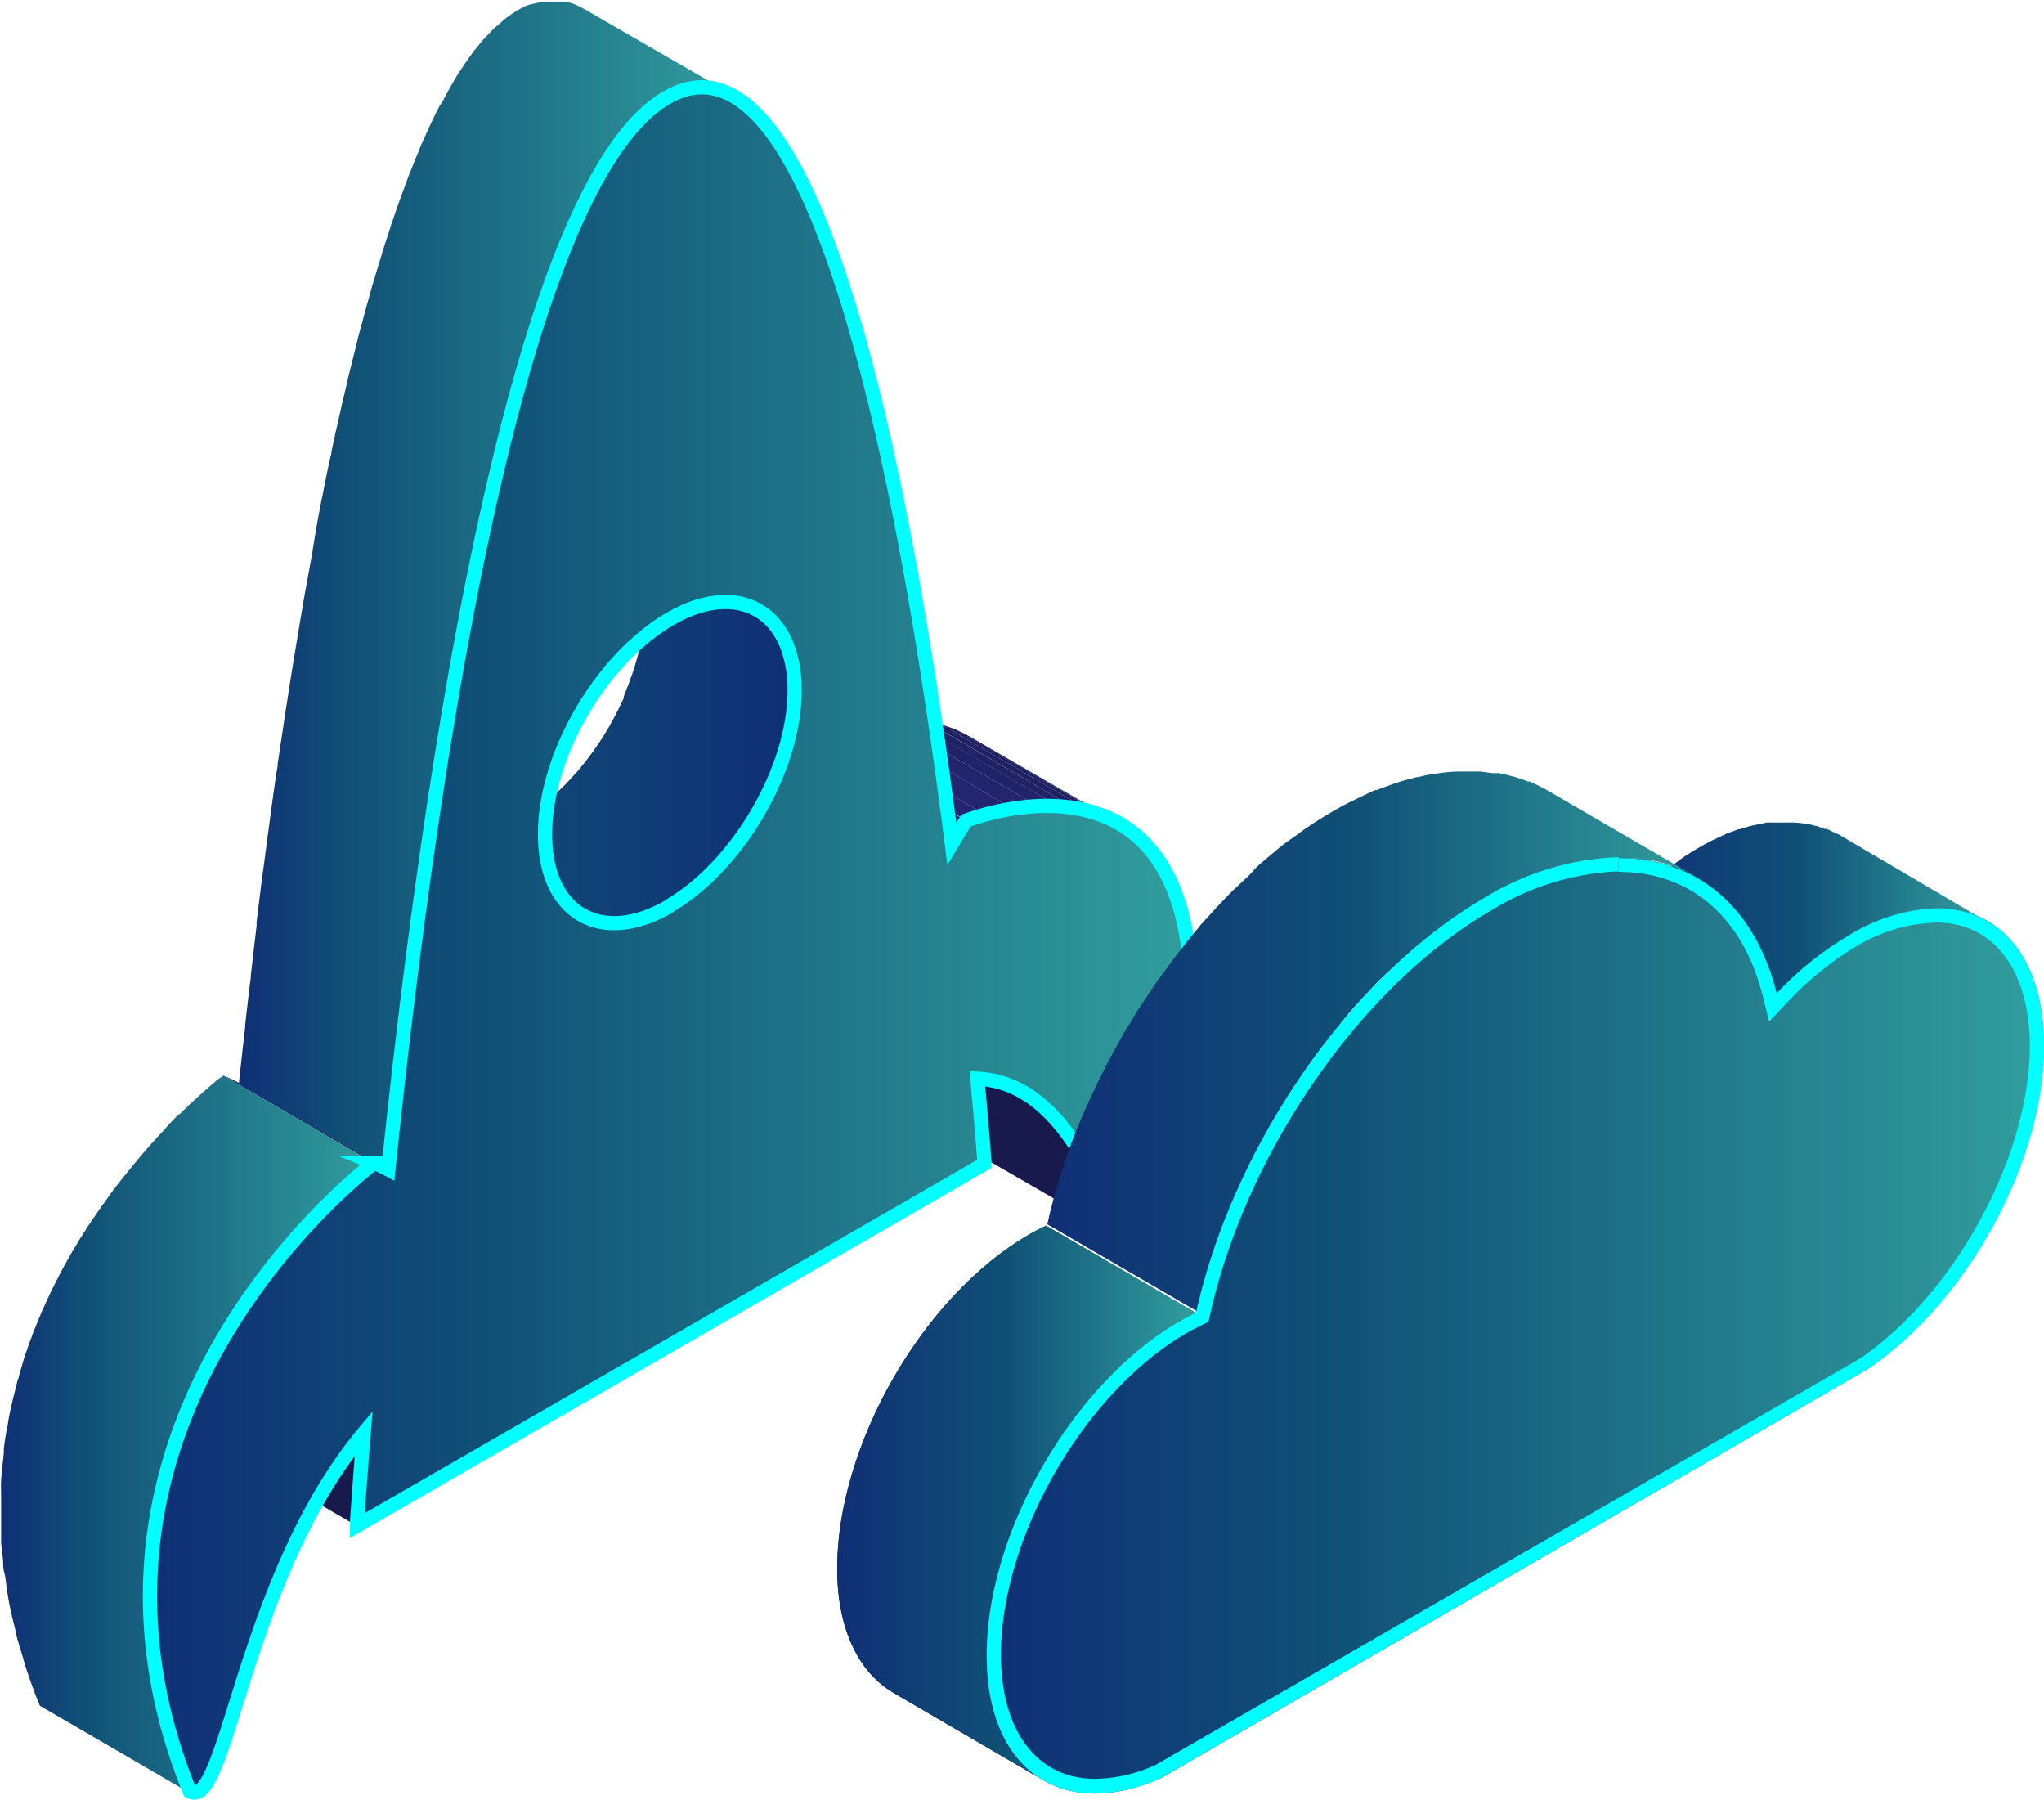
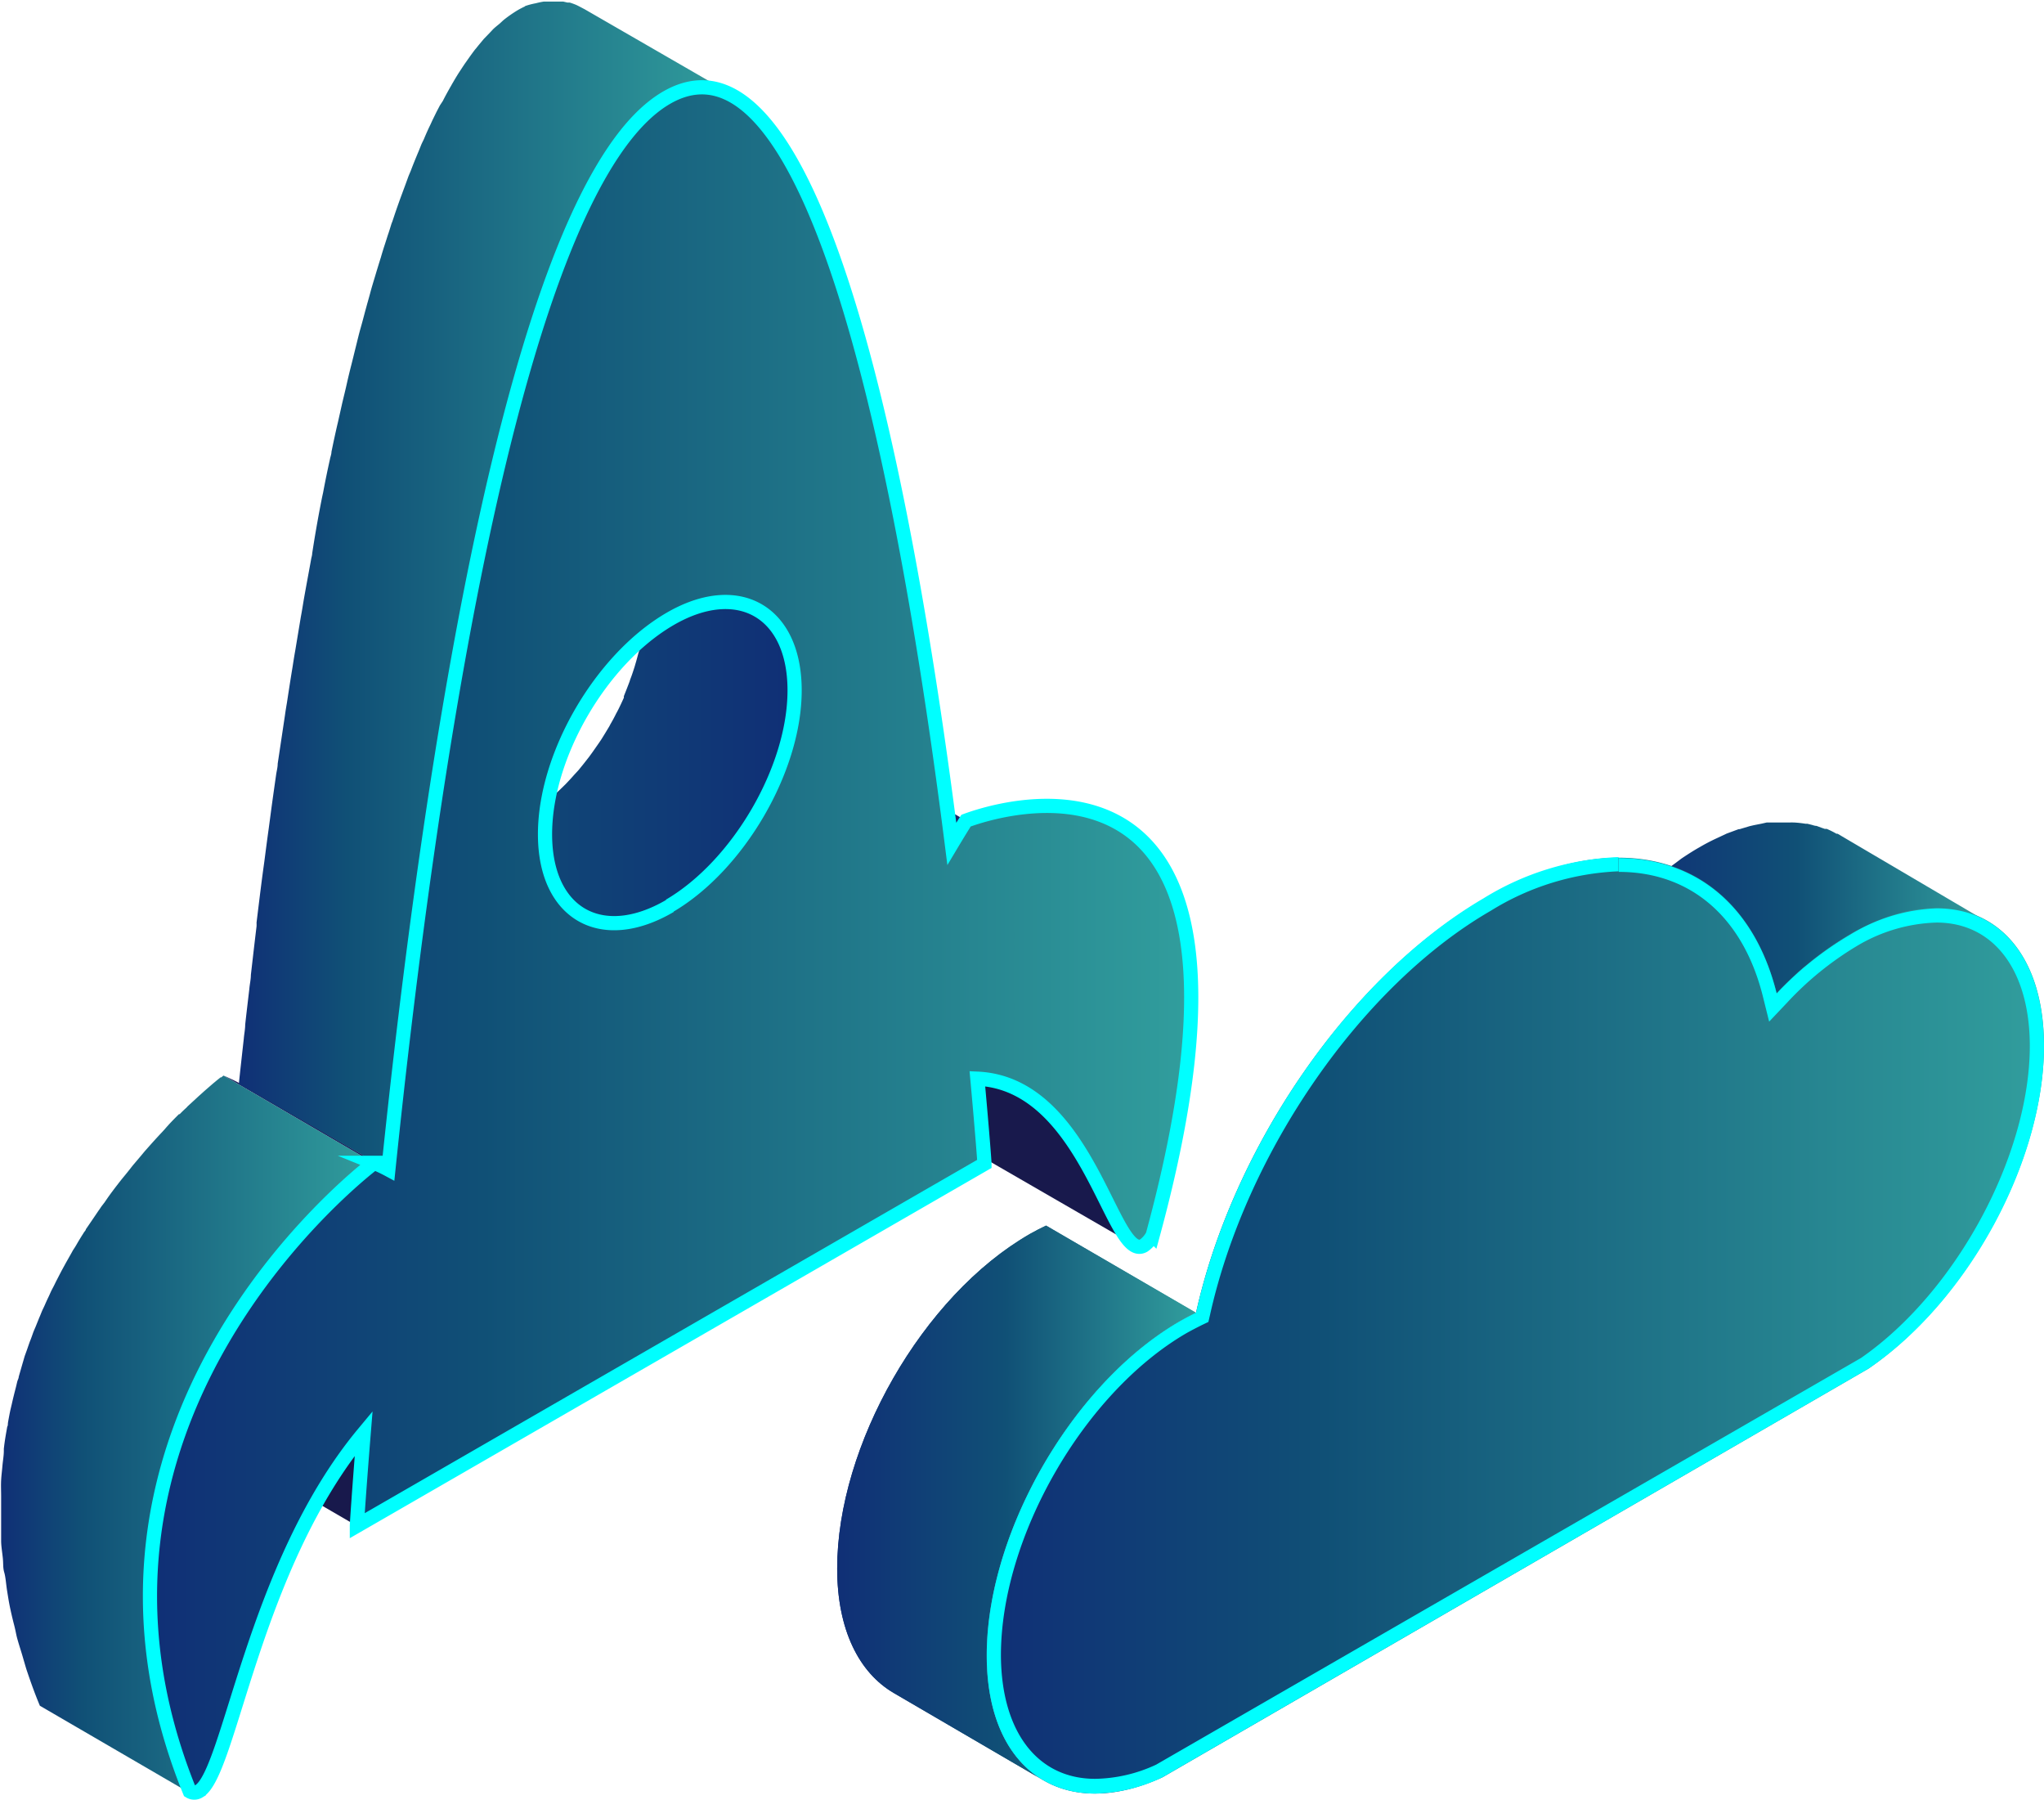
<svg xmlns="http://www.w3.org/2000/svg" xmlns:xlink="http://www.w3.org/1999/xlink" viewBox="0 0 144.05 126.8">
  <defs>
    <style>.cls-1,.cls-23{fill:none;}.cls-2{fill:url(#linear-gradient);}.cls-3{isolation:isolate;}.cls-4{clip-path:url(#clip-path);}.cls-5{fill:#18194c;}.cls-6{clip-path:url(#clip-path-2);}.cls-7{fill:#242672;}.cls-8{fill:#23256f;}.cls-9{fill:#22246c;}.cls-10{fill:#212369;}.cls-11{fill:#202266;}.cls-12{fill:#1f2163;}.cls-13{fill:#1e2060;}.cls-14{fill:#1d1f5d;}.cls-15{fill:#1d1e5b;}.cls-16{clip-path:url(#clip-path-3);}.cls-17{clip-path:url(#clip-path-4);}.cls-18{fill:url(#linear-gradient-2);}.cls-19{clip-path:url(#clip-path-5);}.cls-20{fill:url(#linear-gradient-3);}.cls-21{fill:url(#linear-gradient-4);}.cls-22{fill:url(#linear-gradient-5);}.cls-23{stroke:aqua;stroke-miterlimit:10;}.cls-24{fill:url(#linear-gradient-6);}.cls-25{fill:url(#linear-gradient-7);}.cls-26{fill:url(#linear-gradient-8);}.cls-27{clip-path:url(#clip-path-6);}.cls-28{fill:url(#linear-gradient-10);}.cls-29{fill:aqua;}</style>
    <linearGradient id="linear-gradient" x1="58.97" y1="105.89" x2="84.29" y2="105.89" gradientUnits="userSpaceOnUse">
      <stop offset="0" stop-color="#102f76" />
      <stop offset="0.47" stop-color="#105076" />
      <stop offset="1" stop-color="#319e9d" />
    </linearGradient>
    <clipPath id="clip-path">
      <path class="cls-1" d="M80,87.75,69.37,81.61c-1.61-.94-3.29-8.16-7.83-10.8L72.11,77C76.65,79.6,78.33,86.82,80,87.75Z" />
    </clipPath>
    <clipPath id="clip-path-2">
-       <path class="cls-1" d="M68.33,51.89,78.9,58c-4.42-2.57-10.24-.43-10.82-.21L57.5,51.68C58.09,51.46,63.9,49.32,68.33,51.89Z" />
-     </clipPath>
+       </clipPath>
    <clipPath id="clip-path-3">
      <path class="cls-1" d="M67.08,59.45,56.5,53.3l1-1.62,10.58,6.14S67.69,58.43,67.08,59.45Z" />
    </clipPath>
    <clipPath id="clip-path-4">
      <path class="cls-1" d="M25.15,107.51l-10.57-6.14c0-.12.15-2.43.47-6.54L25.63,101C25.3,105.08,25.16,107.39,25.15,107.51Z" />
    </clipPath>
    <linearGradient id="linear-gradient-2" x1="30.35" y1="50.94" x2="55.95" y2="50.94" gradientUnits="userSpaceOnUse">
      <stop offset="0" stop-color="#105076" />
      <stop offset="1" stop-color="#102f76" />
    </linearGradient>
    <clipPath id="clip-path-5">
      <path class="cls-1" d="M26.32,81.93,15.75,75.78s.39.16,1,.47L27.33,82.4A10.3,10.3,0,0,0,26.32,81.93Z" />
    </clipPath>
    <linearGradient id="linear-gradient-3" y1="100.99" x2="26.32" y2="100.99" gradientUnits="userSpaceOnUse">
      <stop offset="0" stop-color="#102f76" />
      <stop offset="0.22" stop-color="#105076" />
      <stop offset="1" stop-color="#319e9d" />
    </linearGradient>
    <linearGradient id="linear-gradient-4" x1="16.75" y1="41.2" x2="51.77" y2="41.2" xlink:href="#linear-gradient-3" />
    <linearGradient id="linear-gradient-5" x1="10.57" y1="66.22" x2="83.95" y2="66.22" gradientUnits="userSpaceOnUse">
      <stop offset="0" stop-color="#102f76" />
      <stop offset="0.32" stop-color="#105076" />
      <stop offset="1" stop-color="#319e9d" />
    </linearGradient>
    <linearGradient id="linear-gradient-6" x1="114.64" y1="63.9" x2="140.07" y2="63.9" xlink:href="#linear-gradient" />
    <linearGradient id="linear-gradient-7" x1="73.72" y1="73.39" x2="119.65" y2="73.39" xlink:href="#linear-gradient" />
    <linearGradient id="linear-gradient-8" x1="69.54" y1="93.4" x2="144.05" y2="93.4" xlink:href="#linear-gradient-5" />
    <clipPath id="clip-path-6">
      <path class="cls-2" d="M73.54,125.44,63,119.29c-2.46-1.43-4-4.46-4-8.78C59,101.85,65,91.3,72.58,86.94c.39-.22.76-.41,1.14-.59l10.57,6.14c-.38.18-.75.38-1.14.6-7.54,4.35-13.63,14.9-13.61,23.57C69.55,121,71.08,124,73.54,125.44Z" />
    </clipPath>
    <linearGradient id="linear-gradient-10" x1="58.97" y1="105.89" x2="84.29" y2="105.89" xlink:href="#linear-gradient" />
  </defs>
  <title>rocket_1</title>
  <g id="Layer_2" data-name="Layer 2">
    <g id="Paltform">
      <g class="cls-3">
        <g class="cls-3">
          <g class="cls-4">
            <g class="cls-3">
              <path class="cls-5" d="M80,87.75,69.37,81.61c-1.61-.94-3.29-8.16-7.83-10.8L72.11,77c4.54,2.64,6.22,9.86,7.84,10.79" />
            </g>
          </g>
        </g>
        <g class="cls-3">
          <g class="cls-6">
            <g class="cls-3">
              <path class="cls-7" d="M68.08,57.82,57.5,51.68a12.84,12.84,0,0,1,1.36-.43l10.57,6.14a11.58,11.58,0,0,0-1.35.43" />
              <path class="cls-8" d="M69.43,57.39,58.86,51.25a17.91,17.91,0,0,1,2-.43L71.41,57a18.11,18.11,0,0,0-2,.42" />
              <path class="cls-9" d="M71.41,57,60.84,50.82c.54-.08,1.12-.14,1.72-.17l10.58,6.14a15.07,15.07,0,0,0-1.73.18" />
              <path class="cls-10" d="M73.14,56.79,62.56,50.65a14.26,14.26,0,0,1,1.46,0L74.59,56.8a14.06,14.06,0,0,0-1.45,0" />
-               <path class="cls-11" d="M74.59,56.8,64,50.66c.41,0,.82.07,1.24.14L75.83,57c-.42-.07-.83-.12-1.24-.15" />
              <path class="cls-12" d="M75.83,57,65.26,50.8c.36.07.72.15,1.09.25l10.57,6.14A10.64,10.64,0,0,0,75.83,57" />
              <path class="cls-13" d="M76.92,57.19,66.35,51.05a8.8,8.8,0,0,1,1,.35l10.58,6.14a9.75,9.75,0,0,0-1-.35" />
-               <path class="cls-14" d="M77.91,57.54,67.33,51.4a7.43,7.43,0,0,1,.9.43L78.8,58a8.16,8.16,0,0,0-.89-.44" />
              <path class="cls-15" d="M78.8,58,68.23,51.83l.1.06L78.9,58,78.8,58" />
            </g>
          </g>
        </g>
        <g class="cls-3">
          <g class="cls-16">
            <g class="cls-3">
              <path class="cls-11" d="M67.08,59.45,56.5,53.3l1-1.62,10.58,6.14s-.39.61-1,1.63" />
            </g>
          </g>
        </g>
        <g class="cls-3">
          <g class="cls-17">
            <g class="cls-3">
              <path class="cls-5" d="M25.15,107.51l-10.57-6.14c0-.12.15-2.43.47-6.54L25.63,101c-.33,4.1-.47,6.41-.48,6.53" />
            </g>
          </g>
        </g>
        <path class="cls-18" d="M55.84,50.36c0-.15,0-.29,0-.44l0-.31c0-.33,0-.65,0-1a7.16,7.16,0,0,0-1.5-4.77A4.05,4.05,0,0,0,53.38,43L42.81,36.85c1.58.92,2.56,2.87,2.57,5.64,0,.32,0,.65,0,1l0,.31c0,.21-.05.42-.08.63s-.07.46-.12.7l-.09.48c0,.15-.07.3-.11.45s-.11.42-.17.62-.07.25-.11.37-.15.47-.24.7-.06.19-.1.29c-.12.32-.25.65-.39,1a.37.37,0,0,0,0,.11c-.13.29-.26.57-.4.85-.05.09-.09.18-.14.26-.13.27-.28.54-.43.8a1.09,1.09,0,0,1-.08.15c-.18.3-.36.6-.55.9l-.17.25-.44.63-.24.33-.4.51-.34.42-.34.37c-.19.22-.39.43-.58.63l-.38.37-.3.28-.49.43-.3.25c-.19.15-.37.29-.56.42l-.26.19-.84.54c-.38.21-.74.39-1.11.55l-.34.13c-.21.08-.41.16-.62.22l-.39.11-.36.07a3.81,3.81,0,0,1-.47.07,2.06,2.06,0,0,1-.26,0,5.42,5.42,0,0,1-.57,0h-.12a4.44,4.44,0,0,1-.65-.08l-.16,0a2.9,2.9,0,0,1-.48-.14l-.15,0a6.11,6.11,0,0,1-.58-.27l10.58,6.14,0,0a3.68,3.68,0,0,0,.45.21s0,0,.08,0l.15.05.23.08.25.06.16,0,.08,0a5,5,0,0,0,.54.06h.16c.14,0,.27,0,.42,0l.14,0,.27,0,.24,0,.22,0,.36-.08.2,0,.19-.07c.21-.06.41-.13.62-.21l.22-.08.13-.06a10.25,10.25,0,0,0,1.1-.55c.28-.16.56-.34.84-.53l.27-.2.55-.41.3-.25.5-.44.29-.27.19-.18.19-.2c.2-.2.39-.41.58-.62l.19-.2.15-.18.34-.42.23-.27c.06-.08.11-.16.17-.23l.24-.34.17-.22.27-.4c.05-.09.11-.17.17-.26l.07-.11c.16-.24.31-.49.46-.74l0-.05.09-.15.3-.54c0-.08.08-.17.13-.25l.13-.27.12-.23c.1-.2.19-.41.28-.62a.37.37,0,0,0,0-.11l0,0c.11-.26.22-.53.32-.79l0-.15c0-.09.07-.19.1-.28l.15-.4.09-.31c0-.12.08-.24.11-.36s0-.15.07-.23.07-.26.1-.4.08-.3.11-.45,0-.1,0-.16,0-.21,0-.32.09-.47.12-.7C55.81,50.49,55.83,50.42,55.84,50.36Z" />
        <g class="cls-3">
          <g class="cls-19">
            <g class="cls-3">
              <path class="cls-13" d="M26.32,81.93,15.75,75.78l0,0L26.37,82l-.05,0" />
              <path class="cls-14" d="M26.37,82,15.79,75.8c.12,0,.47.2,1,.45L27.33,82.4c-.5-.26-.84-.4-1-.45" />
            </g>
          </g>
        </g>
        <path class="cls-20" d="M11.76,121.42c-.08-.31-.14-.62-.21-.93s-.23-.93-.32-1.39-.11-.64-.16-1-.16-.86-.21-1.29-.07-.66-.1-1-.09-.81-.12-1.21,0-.66,0-1,0-.78,0-1.16,0-.65,0-1,0-.74,0-1.11,0-.64.08-1,.06-.72.1-1.07c.08-.57.16-1.14.26-1.7,0-.13.05-.26.07-.38.08-.41.16-.81.25-1.21s.17-.71.27-1.07.14-.57.22-.85l.27-.89c.1-.3.19-.6.3-.9s.17-.48.26-.72.23-.63.35-.94l.27-.66c.13-.31.27-.62.4-.92s.19-.42.29-.62.27-.57.41-.85.23-.45.34-.67l.42-.77.39-.7.39-.65.5-.82.36-.55c.22-.35.45-.69.69-1l.32-.46c.38-.54.77-1.06,1.16-1.56l.48-.61.37-.47.51-.59.34-.41.12-.14c.37-.41.73-.81,1.08-1.18l.24-.26,1-1.06.52-.5.11-.1.6-.56.15-.14.38-.35.18-.15.29-.25.15-.13.24-.2.11-.1a1.57,1.57,0,0,0,.19-.15l.07,0,.15-.12L15.75,75.78l-.16.13-.05,0-.2.16-.11.09-.24.2-.15.13-.3.26-.17.15-.39.35-.14.13-.61.56-.1.11c-.16.14-.31.29-.47.45l-.05,0c-.33.33-.68.68-1,1.06l-.24.26c-.35.37-.7.76-1.07,1.18l-.09.1,0,0-.35.42-.5.59-.37.47-.45.55,0,0c-.39.5-.78,1-1.16,1.57L7.15,85c-.07.1-.13.2-.2.29-.23.34-.46.68-.68,1l-.22.32c0,.07-.09.15-.14.23-.17.27-.34.54-.5.82s-.19.3-.28.45l-.11.2-.39.69-.3.55-.12.23c-.11.22-.23.44-.34.67s-.19.36-.28.55l-.13.29c-.1.21-.2.42-.29.63s-.16.33-.23.5-.11.28-.17.41l-.27.67c-.06.14-.12.27-.17.41s-.12.35-.19.52-.17.48-.26.73-.08.22-.12.33-.11.38-.17.57L1.32,97c0,.11-.07.22-.1.33s-.08.35-.13.53c-.09.35-.18.71-.26,1.07l-.09.38c-.06.27-.11.55-.16.82s0,.26-.07.39c-.09.51-.18,1-.24,1.56,0,0,0,.09,0,.14,0,.35-.07.71-.1,1.07s-.07.63-.09,1,0,.74,0,1.11,0,.65,0,1,0,.78,0,1.17,0,.65,0,1,.08.82.12,1.22,0,.66.1,1,.13.86.2,1.29.1.64.17,1,.2.93.32,1.39.13.61.21.92c.14.52.31,1,.47,1.58.08.26.15.53.24.79.27.8.56,1.61.9,2.42l10.57,6.15c-.33-.82-.63-1.63-.9-2.42-.09-.27-.15-.53-.24-.8C12.07,122.47,11.9,121.94,11.76,121.42Z" />
        <path class="cls-21" d="M48.87,6.19h.06l.48,0h.17l.38,0,.17,0,.38.08.17,0,.53.19.16.08c.13.07.27.13.4.21h0L41.2.65l0,0L40.8.44,40.64.36h0a4.84,4.84,0,0,0-.49-.18h0l-.16,0-.3-.07h-.08l-.17,0-.2,0h-.45l-.38,0h-.08a5.78,5.78,0,0,0-.57.12h0A5.14,5.14,0,0,0,37,.43L37,.45c-.17.08-.35.17-.52.27a9.31,9.31,0,0,0-.94.65c-.1.08-.2.18-.3.27s-.34.27-.5.43l-.13.14-.21.22-.3.31-.4.48-.16.2-.07.08c-.18.24-.37.5-.55.76l-.17.24-.16.24-.21.32c-.19.29-.37.6-.55.91l0,0s-.05.1-.08.14c-.18.32-.36.64-.54,1L31,7.43l-.24.46-.24.49c-.08.16-.15.33-.23.49s-.28.6-.41.92c-.06.13-.13.26-.19.4l-.18.45c-.19.45-.38.91-.56,1.39-.07.17-.14.32-.2.49s-.11.3-.16.44-.16.43-.24.65c-.17.45-.33.91-.49,1.37l-.21.63a2.31,2.31,0,0,0-.1.28c-.07.22-.14.46-.22.68-.16.52-.33,1-.49,1.57-.11.34-.21.68-.31,1-.15.52-.31,1-.46,1.58l-.15.54c-.06.2-.11.41-.17.61-.11.42-.22.84-.34,1.26s-.22.85-.33,1.29-.21.86-.32,1.29-.22.88-.32,1.33-.21.89-.32,1.35l-.3,1.34c-.11.46-.21.92-.31,1.38l-.15.72c0,.18-.08.36-.11.54q-.26,1.16-.48,2.34c-.07.31-.13.62-.19.93Q22.26,37.3,22,39c0,.14-.06.29-.08.44-.18,1-.36,1.94-.53,2.92-.06.37-.12.74-.19,1.11l-.39,2.35c-.07.39-.13.77-.19,1.16-.14.84-.27,1.69-.4,2.54-.05.29-.1.59-.14.89l-.51,3.4c0,.23-.06.47-.1.7-.13.91-.26,1.82-.38,2.72l-.15,1.13c-.11.78-.21,1.56-.31,2.33l-.09.65-.06.45c-.14,1.08-.27,2.15-.4,3.21a2.51,2.51,0,0,1,0,.27c-.14,1.15-.27,2.29-.4,3.42,0,.32-.08.64-.11,1-.1.85-.2,1.68-.29,2.5,0,.32-.07.64-.1,1-.12,1.08-.24,2.15-.35,3.19L27.33,82.4c.1-1.05.22-2.11.34-3.19,0-.32.07-.64.11-1,.09-.81.18-1.64.27-2.47l.12-1c.13-1.13.27-2.26.41-3.41l0-.27c.13-1.06.27-2.12.4-3.2l.15-1.12c.1-.76.2-1.53.31-2.29l.15-1.17c.13-.89.25-1.79.38-2.7,0-.23.07-.47.1-.71l.51-3.4c.05-.3.09-.59.14-.89.13-.85.26-1.69.4-2.54.06-.38.13-.77.19-1.15.13-.79.26-1.58.4-2.37l.18-1.09c.17-1,.35-2,.53-2.93,0-.15,0-.29.08-.44q.3-1.66.63-3.3c.06-.31.12-.62.19-.93q.23-1.18.48-2.34c.09-.42.17-.83.26-1.25s.21-.92.31-1.38.2-.91.31-1.36.2-.9.31-1.34.21-.88.32-1.32l.33-1.3c.1-.43.21-.86.33-1.28s.22-.85.33-1.26.21-.77.32-1.15c.15-.54.31-1.07.46-1.59.1-.35.21-.69.31-1,.16-.54.33-1.06.5-1.58.1-.32.2-.64.31-1l.21-.62c.16-.47.32-.93.49-1.37l.24-.65.36-.94c.19-.47.37-.94.56-1.39.12-.29.25-.57.37-.85s.27-.61.41-.91l.47-1,.24-.46c.23-.44.46-.87.69-1.28,0,0,0-.1.08-.14.26-.45.52-.86.79-1.27a1.88,1.88,0,0,1,.16-.23c.26-.39.52-.75.79-1.09l.15-.19c.23-.28.47-.55.7-.8l.21-.21c.21-.21.42-.4.63-.58s.2-.19.3-.27A7.81,7.81,0,0,1,47,6.87a5.1,5.1,0,0,1,.57-.29,5.23,5.23,0,0,1,.68-.26A4.29,4.29,0,0,1,48.87,6.19Z" />
        <path class="cls-22" d="M68.08,57.82c1.17-.43,23.46-8.64,13.16,29.2a2,2,0,0,1-.64.74C78.39,89,76.74,76.35,68.88,76c.34,3.72.5,5.86.5,6L25.15,107.51c0-.12.15-2.43.48-6.53-7.83,9.41-9.42,24-11.62,25.23a.61.61,0,0,1-.64,0c-10.49-25.84,11.78-43.36,13-44.28a10.3,10.3,0,0,1,1,.47C30.24,54.65,36.32,13,47,6.87S64,35.15,67.08,59.45C67.69,58.43,68.06,57.85,68.08,57.82Zm-20.9,6C52,61,56,54.21,56,48.64s-4-7.84-8.83-5-8.78,9.6-8.76,15.18,4,7.83,8.82,5" />
      </g>
      <g class="cls-3">
        <path class="cls-23" d="M68.08,57.82c1.17-.43,23.46-8.64,13.16,29.2a2,2,0,0,1-.64.74C78.39,89,76.74,76.35,68.88,76c.34,3.72.5,5.86.5,6L25.15,107.51c0-.12.15-2.43.48-6.53-7.83,9.41-9.42,24-11.62,25.23a.61.61,0,0,1-.64,0c-10.49-25.84,11.78-43.36,13-44.28a10.3,10.3,0,0,1,1,.47C30.24,54.65,36.32,13,47,6.87S64,35.15,67.08,59.45C67.69,58.43,68.06,57.85,68.08,57.82Zm-20.9,6C52,61,56,54.21,56,48.64s-4-7.84-8.83-5-8.78,9.6-8.76,15.18,4,7.83,8.82,5" />
      </g>
      <g class="cls-3">
        <path class="cls-24" d="M127.37,68l.46-.39.84-.63.41-.29c.42-.29.84-.56,1.27-.81s.84-.45,1.25-.65l.33-.15c.39-.17.79-.34,1.18-.47l.07,0a9.87,9.87,0,0,1,1-.28l.56-.12a6.45,6.45,0,0,1,.73-.11l.41,0a8.55,8.55,0,0,1,.87,0h.2a6.48,6.48,0,0,1,1,.13l.24,0a5.92,5.92,0,0,1,.75.22l.24.08a5.62,5.62,0,0,1,.89.43L129.5,58.74l-.08,0a6.16,6.16,0,0,0-.68-.34l-.14,0-.23-.08-.35-.13c-.13,0-.27-.06-.4-.09l-.24-.06-.13,0a7.34,7.34,0,0,0-.82-.09h-.06a1.33,1.33,0,0,0-.2,0c-.21,0-.43,0-.65,0l-.22,0-.41,0-.38,0-.35.08-.56.11-.3.07-.7.21-.07,0-.84.31-.34.16-.32.15a13.61,13.61,0,0,0-1.25.65c-.43.24-.86.52-1.28.8l-.4.3-.84.62-.47.39-.73.64-.48.44-.36.35c-.2.19-.39.39-.58.59L125.21,70c.31-.32.62-.63.94-.93l.48-.45C126.87,68.37,127.12,68.16,127.37,68Z" />
-         <path class="cls-25" d="M85.49,88.19l.21-.57c.17-.51.35-1,.55-1.52.09-.22.18-.45.28-.68q.27-.67.57-1.35c.11-.25.22-.5.34-.75.19-.42.39-.84.59-1.25l.39-.78c.21-.4.42-.8.64-1.19s.28-.52.43-.77.46-.78.69-1.17l.47-.76c.23-.37.47-.74.72-1.1l.54-.81.66-.92.74-1,.57-.71c.34-.43.68-.84,1-1.25s.66-.76,1-1.13c.1-.11.19-.22.29-.32.46-.49.92-1,1.39-1.43.31-.3.63-.59,1-.88l.72-.66c.34-.3.68-.57,1-.86l.69-.56c.39-.3.79-.58,1.18-.86l.6-.43c.6-.4,1.2-.79,1.81-1.14.46-.26.92-.5,1.37-.73l.38-.19c.35-.17.7-.33,1-.47l.32-.14c.33-.14.65-.26,1-.37l.18-.07c.38-.13.76-.25,1.14-.35l.64-.16.33-.08.9-.17h.07c.47-.07.94-.11,1.4-.14h.28a10.06,10.06,0,0,1,1.23,0l.21,0c.32,0,.64.06.95.11l.3,0a8.91,8.91,0,0,1,1,.24h0c.33.1.65.22,1,.34l.27.12a7,7,0,0,1,.78.38l.25.13-10.57-6.14-.11-.07-.14-.06q-.39-.21-.78-.39l-.15-.07-.13,0a9.71,9.71,0,0,0-1-.34h0c-.34-.1-.7-.18-1.06-.25l-.12,0-.17,0c-.31,0-.63-.08-1-.11l-.16,0h0c-.41,0-.81,0-1.23,0h-.12l-.16,0a11.25,11.25,0,0,0-1.4.14h-.07c-.3.05-.6.1-.91.17l-.33.08c-.19,0-.38.08-.57.14l-.07,0c-.37.1-.75.21-1.13.34l-.18.07-1,.37-.1,0-.23.1-1,.48-.39.19c-.45.22-.9.46-1.36.73s-1.22.73-1.81,1.14c-.21.13-.4.28-.6.43-.39.28-.79.55-1.18.85l-.69.57-1,.85L88,61.7l-.95.89-.12.11c-.43.43-.85.87-1.27,1.31l-.29.33-.76.83c-.08.1-.15.2-.23.29-.35.41-.69.83-1,1.25-.14.18-.29.34-.43.52l-.14.2-.74,1c-.17.24-.36.47-.53.72l-.13.19c-.19.27-.36.54-.54.81l-.56.84c-.06.09-.11.18-.17.26l-.46.77c-.16.25-.32.5-.47.76l-.22.41c-.15.25-.29.5-.43.76l-.34.62c-.11.19-.2.39-.3.58l-.39.77-.22.45c-.13.26-.25.54-.38.81s-.23.49-.34.74a2.39,2.39,0,0,1-.13.28L76,79.28c-.09.23-.19.45-.27.68l-.06.14c-.18.46-.34.92-.5,1.38-.06.19-.14.38-.2.57,0,0,0,0,0,0-.13.4-.24.8-.36,1.2s-.2.6-.28.91l0,0c-.19.7-.37,1.4-.52,2.1h0l10.57,6.14c.16-.71.34-1.42.54-2.14.08-.31.19-.62.28-.93S85.36,88.6,85.49,88.19Z" />
        <path class="cls-26" d="M104.56,63.34c10-5.75,18.34-2.68,20.65,6.63a23.2,23.2,0,0,1,5.14-4.13c7.55-4.36,13.68-.86,13.7,7.8,0,8.19-5.41,18-12.37,22.79L81.93,125.22c-6.92,3.17-12.36-.4-12.39-8.56,0-8.67,6.07-19.22,13.61-23.57.39-.22.76-.42,1.14-.6C86.86,80.92,95,68.89,104.56,63.34Z" />
        <path class="cls-2" d="M73.54,125.44,63,119.29c-2.46-1.43-4-4.46-4-8.78C59,101.85,65,91.3,72.58,86.94c.39-.22.76-.41,1.14-.59l10.57,6.14c-.38.18-.75.38-1.14.6-7.54,4.35-13.63,14.9-13.61,23.57C69.55,121,71.08,124,73.54,125.44Z" />
        <g class="cls-27">
          <path class="cls-28" d="M73.72,86.35c-.38.18-.75.37-1.14.59A23.06,23.06,0,0,0,68,90.48c-.51.51-1,1-1.49,1.59s-.75.89-1.11,1.35-.62.81-.91,1.23-.54.78-.79,1.18S63.24,96.6,63,97s-.43.76-.64,1.15-.4.77-.59,1.16-.37.79-.54,1.18-.34.82-.5,1.23-.32.86-.46,1.29-.3.92-.43,1.39-.27,1-.38,1.56-.24,1.27-.33,1.89a22.27,22.27,0,0,0-.17,2.67c0,4.32,1.54,7.35,4,8.78l10.57,6.15c-2.46-1.43-4-4.47-4-8.78a20.19,20.19,0,0,1,.18-2.67c.08-.63.19-1.26.32-1.89s.24-1,.39-1.57.27-.93.42-1.39.3-.86.46-1.29.33-.82.5-1.22.36-.8.55-1.19.38-.77.58-1.16.42-.77.64-1.15.47-.77.71-1.15.52-.8.79-1.18.6-.83.91-1.24.73-.91,1.11-1.35,1-1.08,1.49-1.59a23,23,0,0,1,4.56-3.53c.39-.22.76-.42,1.14-.6Z" />
        </g>
      </g>
      <g class="cls-3">
        <path class="cls-29" d="M114.08,60.43v1c5.07,0,8.77,3.2,10.16,8.78l.44,1.77,1.25-1.32a22.34,22.34,0,0,1,4.92-4A11.58,11.58,0,0,1,136.48,65c4,0,6.56,3.33,6.57,8.68,0,7.73-5.2,17.36-11.9,22L81.48,124.33a10.5,10.5,0,0,1-4.3,1c-4.08,0-6.62-3.34-6.64-8.71,0-8.33,5.86-18.52,13.11-22.71.34-.19.69-.37,1.07-.56l.44-.21.11-.47c2.56-11.53,10.7-23.25,19.79-28.5a18.52,18.52,0,0,1,9-2.78v-1m0,0a19.39,19.39,0,0,0-9.52,2.91C95,68.89,86.86,80.92,84.29,92.49c-.38.18-.75.38-1.14.6-7.54,4.35-13.63,14.9-13.61,23.57,0,6.16,3.13,9.71,7.64,9.71a11.43,11.43,0,0,0,4.75-1.15l49.75-28.79c7-4.74,12.39-14.6,12.37-22.79C144,67.51,141,64,136.48,64a12.48,12.48,0,0,0-6.13,1.88A23.2,23.2,0,0,0,125.21,70c-1.52-6.12-5.65-9.54-11.13-9.54Z" />
      </g>
    </g>
  </g>
</svg>